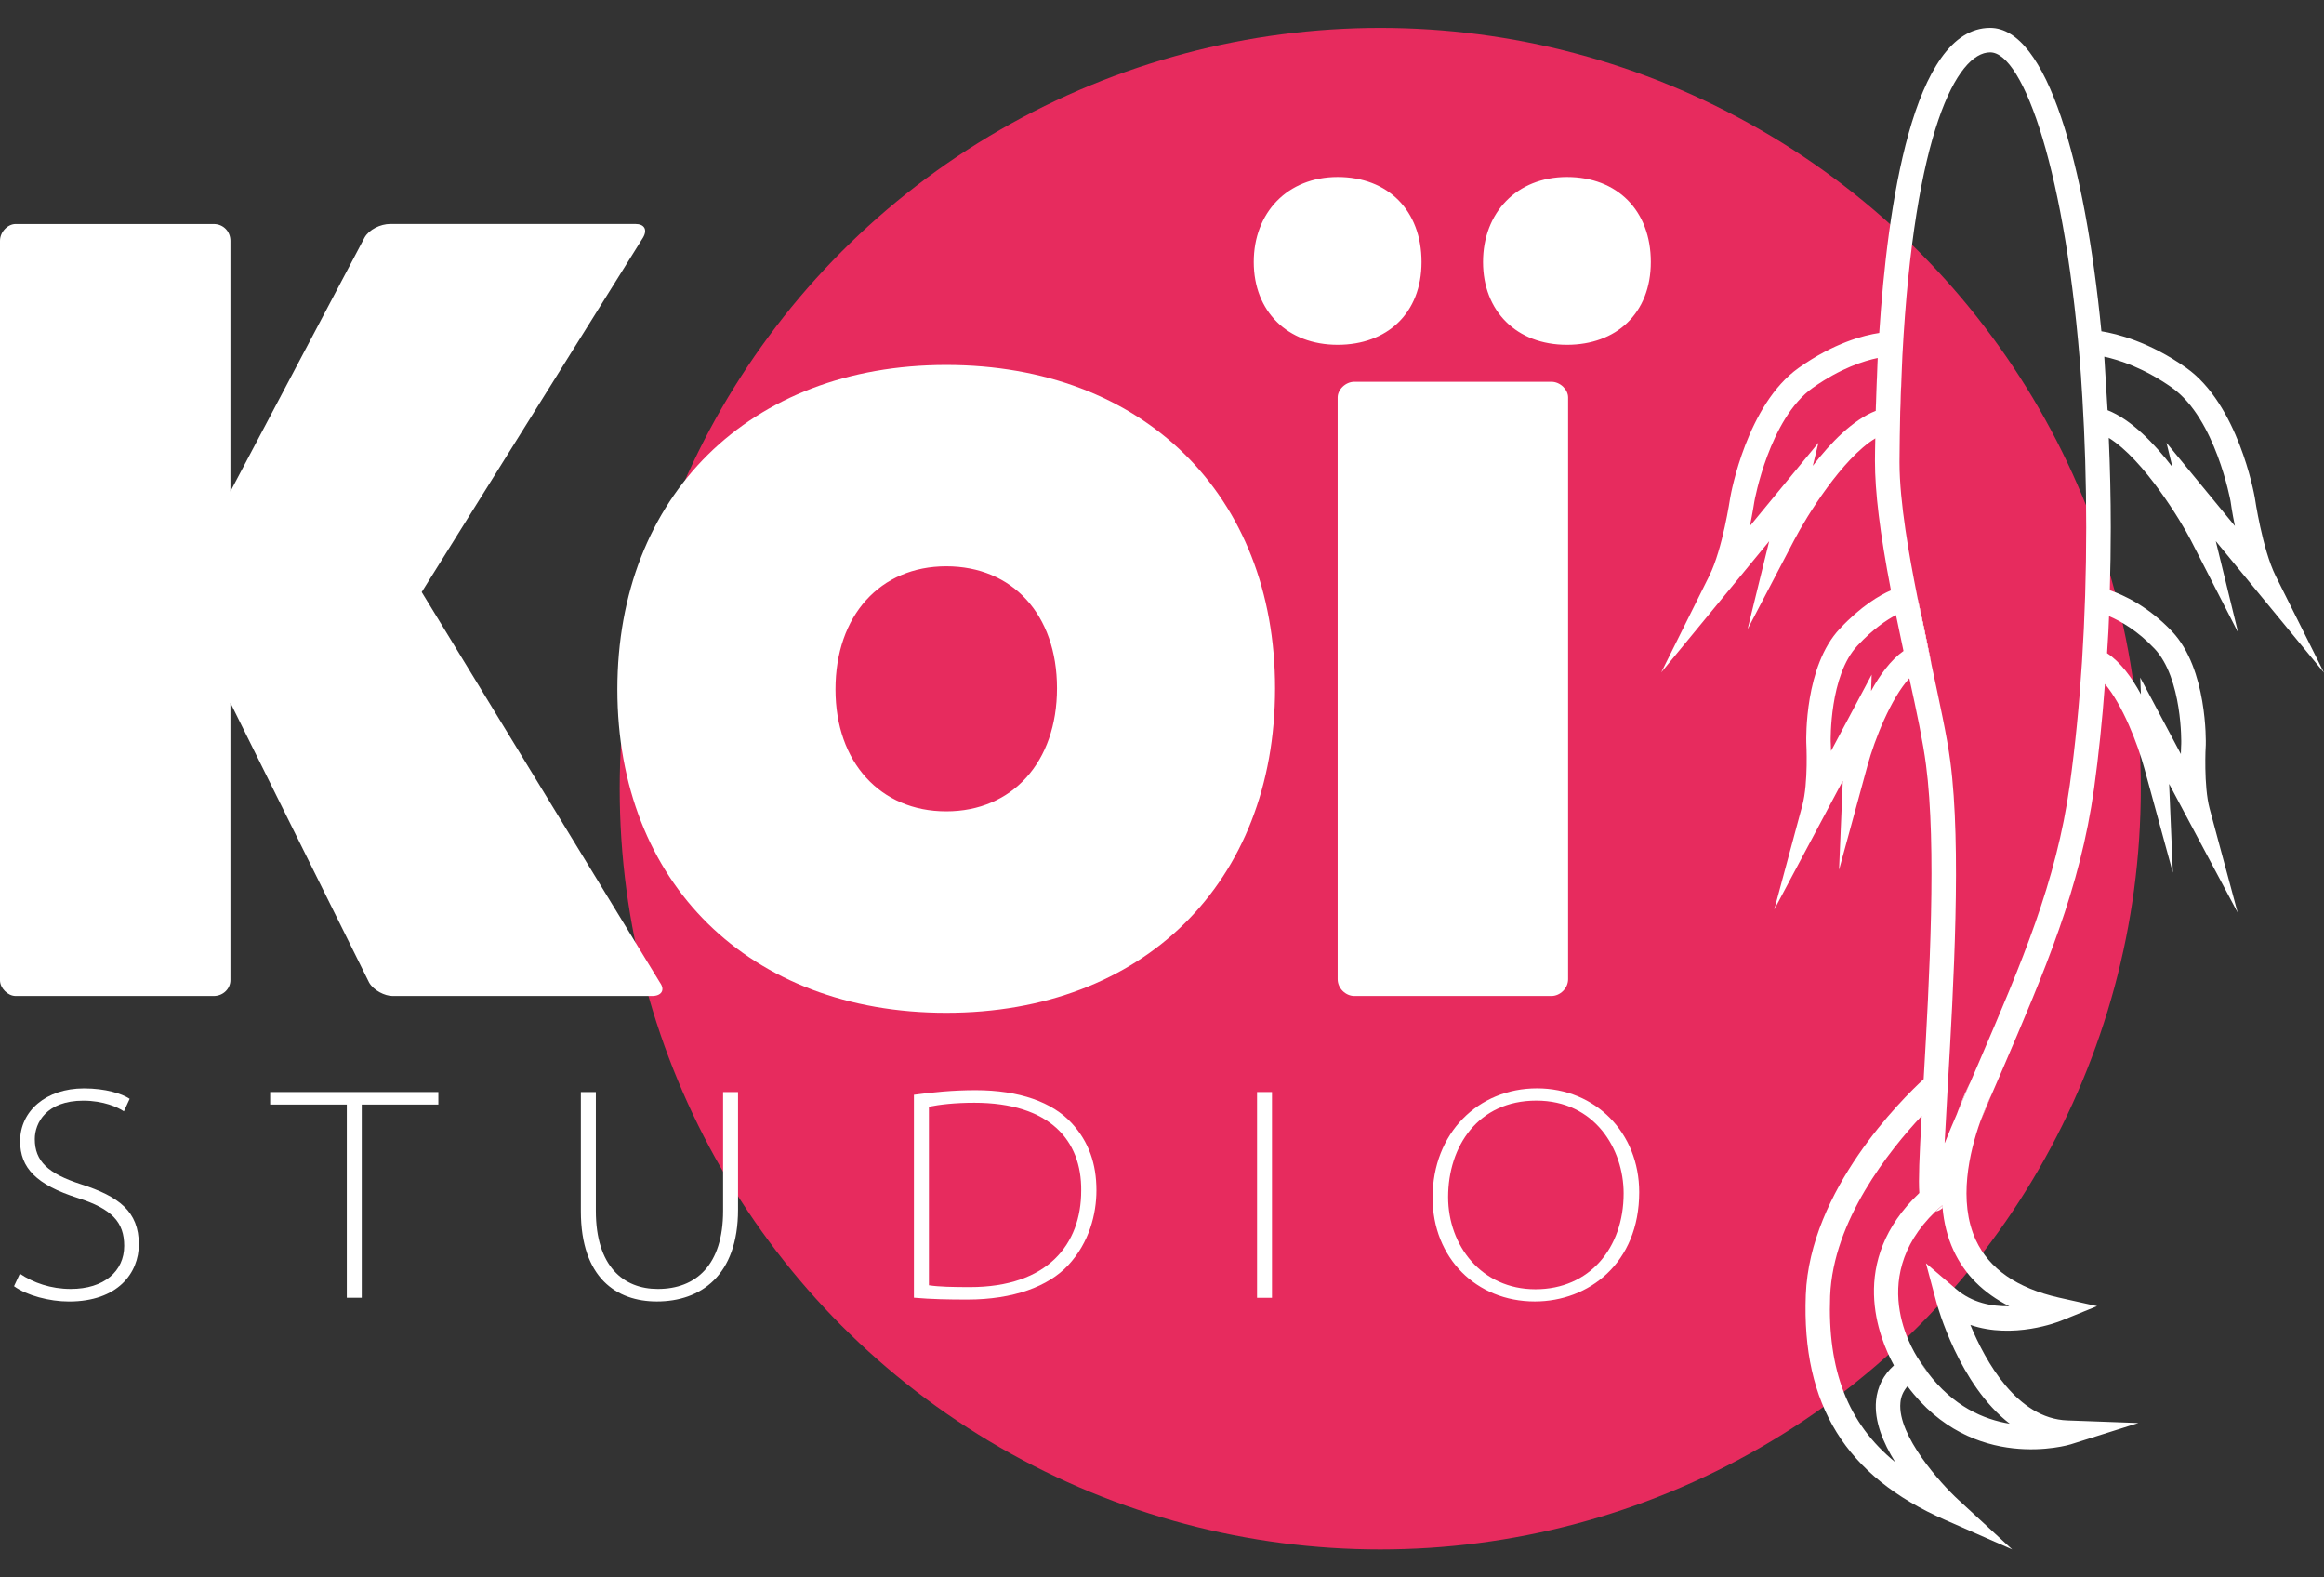
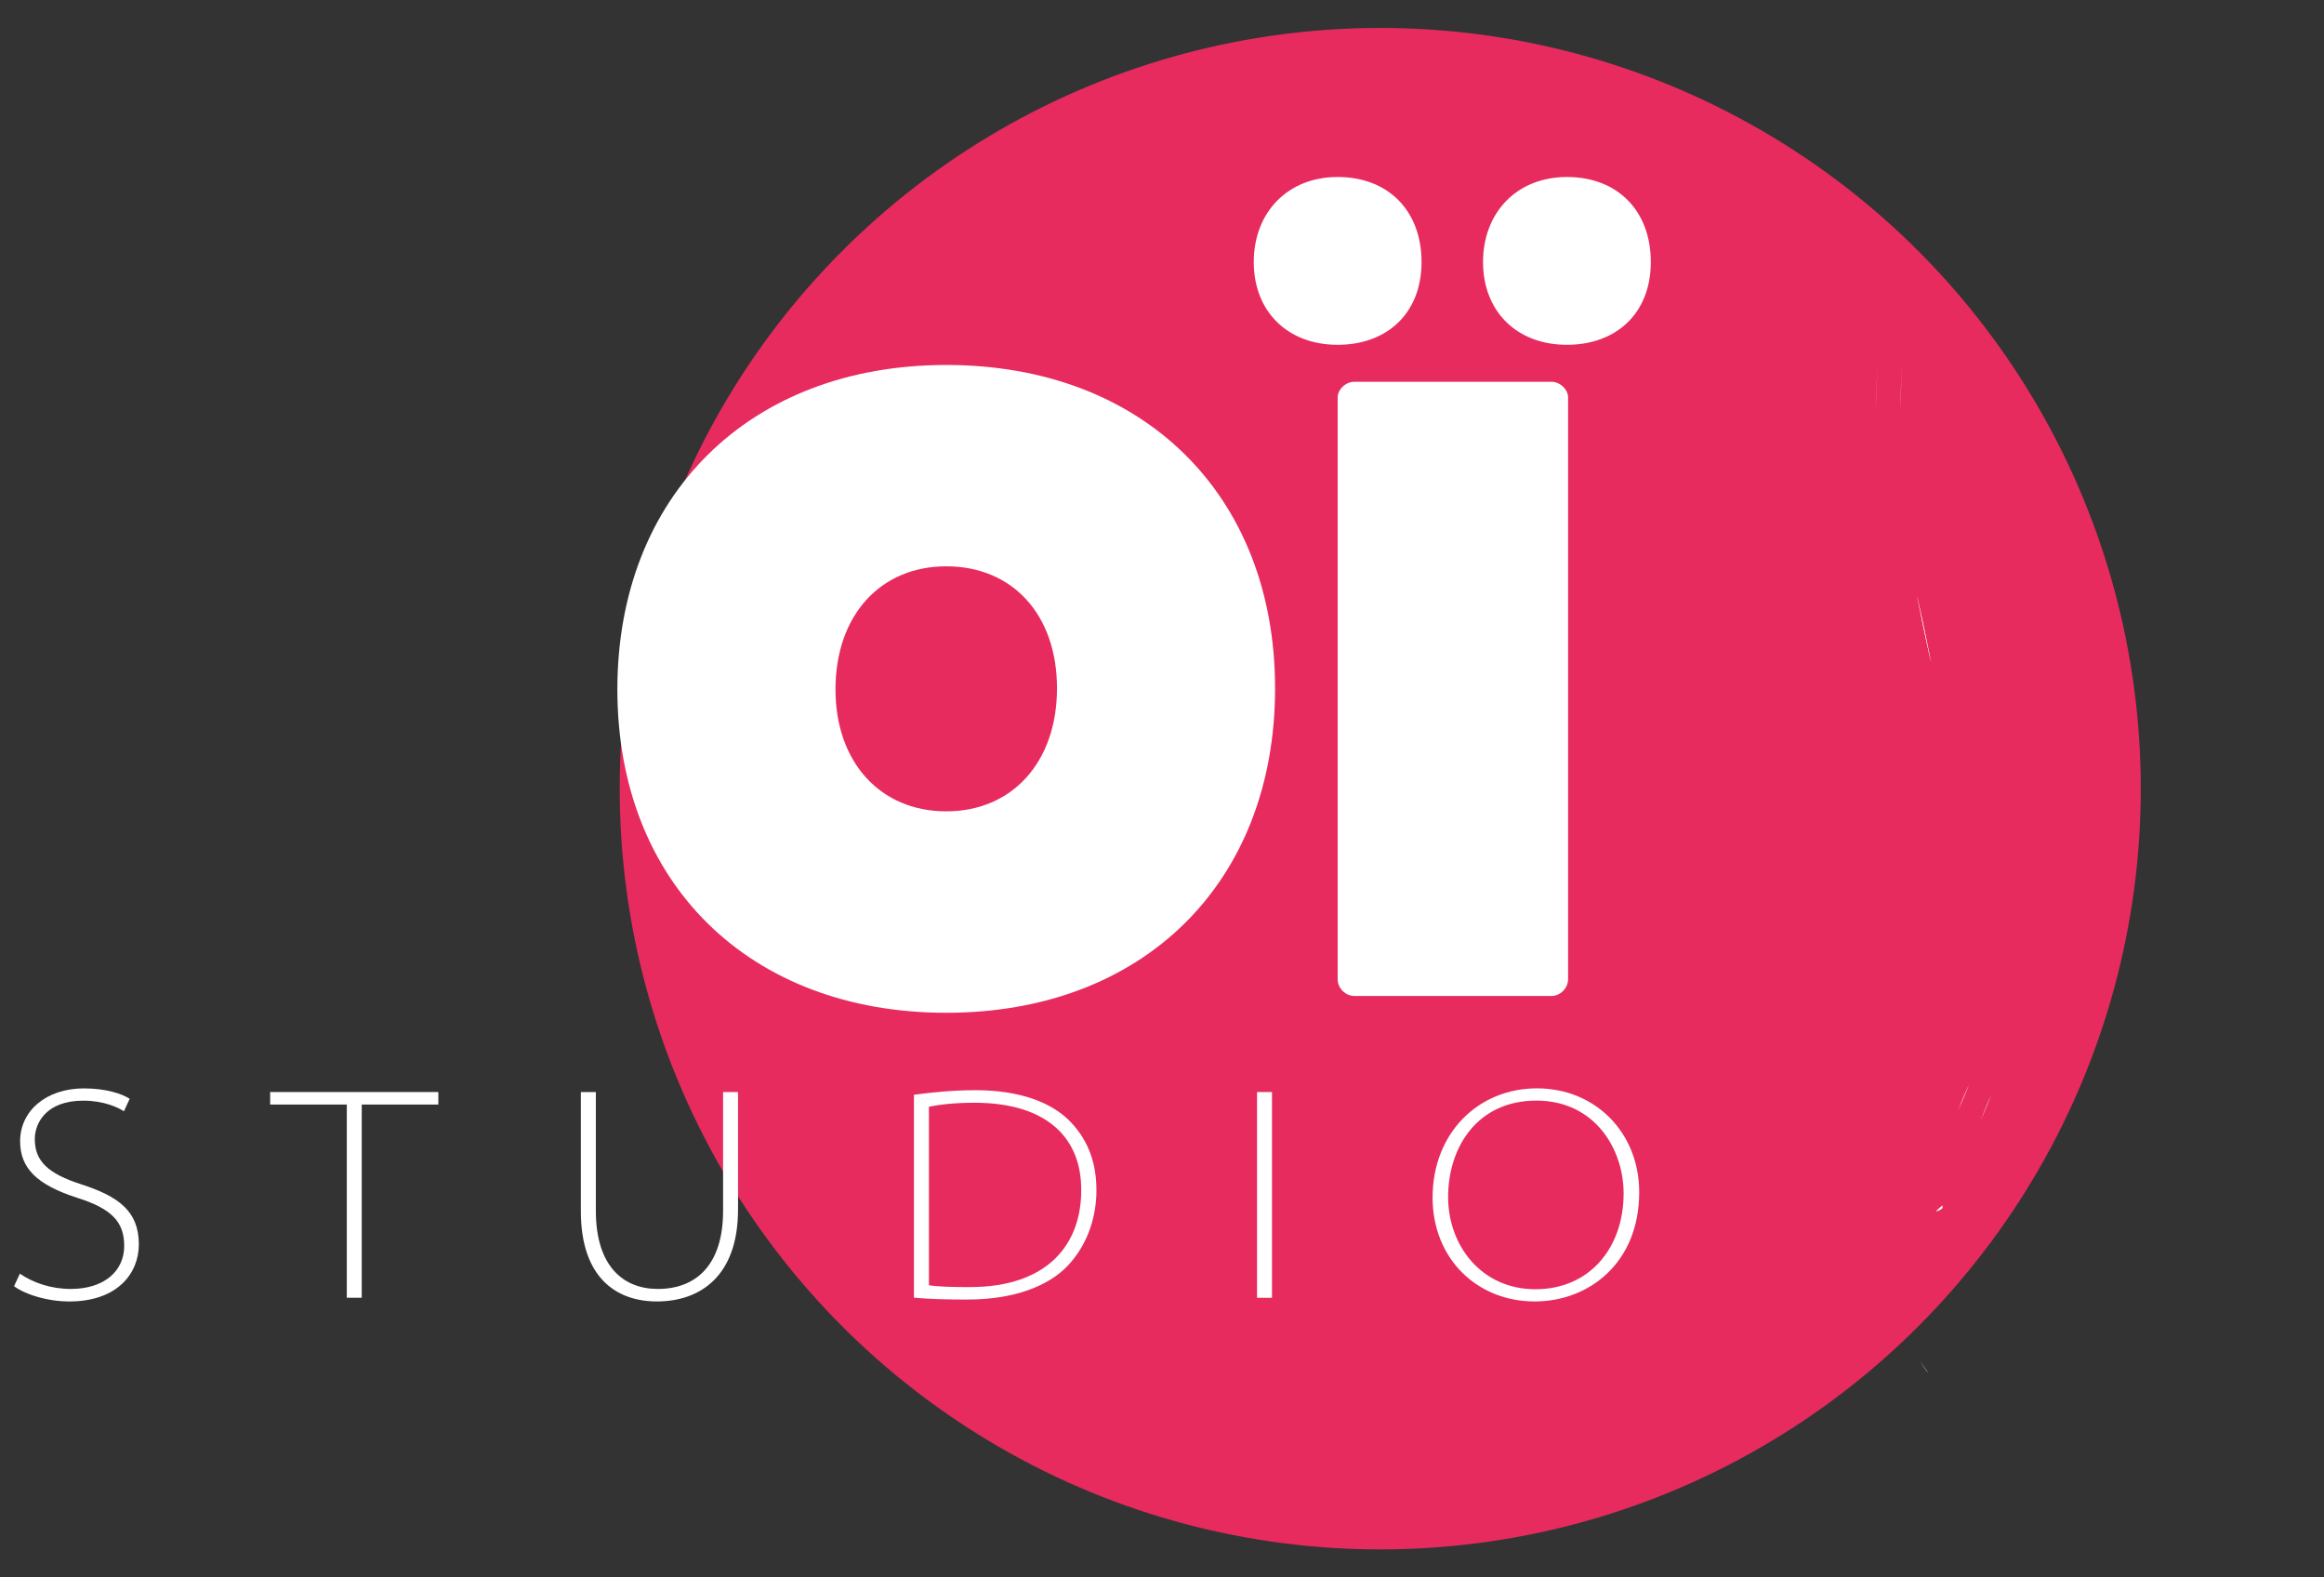
<svg xmlns="http://www.w3.org/2000/svg" id="Calque_1" data-name="Calque 1" viewBox="0 0 466.67 316.67">
  <rect x="0" y="0" width="466.67" height="316.67" fill="#333333" stroke="none" />
  <defs>
    <style> .cls-1 { fill: #fff; } .cls-2 { fill: #e72b5e; } </style>
  </defs>
  <circle class="cls-2" cx="277.16" cy="158.33" r="152.72" />
  <g>
-     <path class="cls-1" d="M132.52,197.25c1.12,1.57.23,2.7-1.57,2.7h-52.11c-1.57,0-3.82-1.12-4.72-2.7l-27.85-56.15v55.7c0,1.57-1.35,3.15-3.37,3.15H3.14C1.57,199.94,0,198.37,0,196.8V48.34C0,46.54,1.57,44.97,3.14,44.97h39.76c2.02,0,3.37,1.57,3.37,3.37v50.31l26.95-50.99c.9-1.57,3.15-2.7,5.17-2.7h49.19c1.8,0,2.47,1.12,1.57,2.7l-44.47,71.2,47.84,78.39Z" />
    <path class="cls-1" d="M256.04,138.18c0,39.08-26.5,65.14-66.03,65.14s-66.04-26.05-66.04-64.91,26.5-65.14,66.04-65.14,66.03,26.05,66.03,64.91ZM167.77,138.4c0,14.6,8.99,24.48,22.24,24.48s22.24-9.88,22.24-24.71-8.98-24.48-22.24-24.48-22.24,9.88-22.24,24.71Z" />
    <path class="cls-1" d="M268.61,69.22c-10.11,0-16.85-6.74-16.85-16.62s6.74-17.07,16.85-17.07,16.84,6.74,16.84,17.07-6.96,16.62-16.84,16.62ZM311.51,76.64c1.8,0,3.37,1.57,3.37,3.15v116.79c0,1.8-1.57,3.37-3.37,3.37h-39.53c-1.8,0-3.37-1.57-3.37-3.37v-116.79c0-1.57,1.57-3.15,3.37-3.15h39.53ZM314.65,69.22c-10.11,0-16.85-6.74-16.85-16.62s6.74-17.07,16.85-17.07,16.84,6.74,16.84,17.07-6.96,16.62-16.84,16.62Z" />
  </g>
  <g id="Carpe">
    <path class="cls-1" d="M385,119.95h.02l.09.42c.37,1.73,1.34,6.05,2.34,11.06l.33,1.66-.37-1.69c-.8-3.7-1.62-7.55-2.39-11.39l-.02-.07Z" />
    <path class="cls-1" d="M381.65,79.54c-.02,1.03-.05,2.09-.09,3.16l.37-9.63-.28,6.47Z" />
    <g>
      <path class="cls-1" d="M397.75,224.91c.7-1.69,1.43-3.38,2.09-4.99-.37.73-1.2,2.53-2.09,4.99ZM388.71,243.2c.49-.07.94-.3,1.36-.68,0-.16-.02-.35-.02-.54-.47.4-.91.8-1.34,1.22ZM385.03,120.02c.77,3.84,1.59,7.69,2.39,11.39l.37,1.69-.33-1.66c-1.01-5.02-1.97-9.33-2.34-11.06l-.09-.42h-.02l.02.07ZM376.75,79.31c-.02,1.01-.07,2.02-.09,3.02l.35-9.49-.26,6.47Z" />
-       <path class="cls-1" d="M377.36,66.84c-3.12.47-9.09,1.99-16.17,7.01-10.38,7.34-13.62,25.24-13.76,26.09-.02.09-1.5,10.27-4.22,15.7l-9.63,19.36,21.68-26.35-4.34,17.67,9.38-17.93c2.48-4.76,9.63-16.34,16.27-20.39-.05,1.5-.05,3-.07,4.52,0,6.19.96,14.3,3.21,25.99-2.27.98-5.98,3.14-10.27,7.71-7.08,7.48-6.75,22.1-6.73,22.81,0,.07.45,8.11-.8,12.68l-5.63,20.88,13.76-25.83-.75,17.86,5.72-20.96c1.43-5.23,4.69-13.45,8.39-17.49,1.48,6.73,2.79,12.96,3.35,17.37,2.16,16.27.68,43.11-.47,63.1-4.27,3.91-22.88,22.27-23.67,43.32-.84,22.08,8.04,36.43,27.99,45.17l13.45,5.91-10.81-9.96c-3.45-3.16-12.26-12.89-11.63-19.48.09-1.24.59-2.34,1.43-3.31,13.1,17.6,32.53,11.74,32.75,11.67l13.6-4.29-14.25-.52c-10.1-.35-16.45-11.86-19.48-19.17,8.63,2.95,17.7-.63,18.17-.82l7.27-2.95-7.66-1.71c-8.39-1.9-13.99-5.77-16.67-11.53-3.63-7.85-1.29-17.74.89-23.84.02-.07.05-.16.09-.23.89-2.46,1.71-4.27,2.09-4.99.05-.12.09-.19.12-.26.02-.07.05-.12.05-.12.63-1.45,1.27-2.93,1.88-4.34,8.81-20.51,15.78-36.71,18.61-56.91.91-6.61,1.64-13.64,2.18-20.98,3.52,4.2,6.56,11.95,7.92,16.97l5.72,20.91-.75-17.81,13.76,25.83-5.63-20.88c-1.22-4.55-.8-12.61-.77-12.77.02-.63.33-15.24-6.73-22.74-4.85-5.13-9.87-7.41-12.54-8.32.12-4.17.19-8.37.19-12.61,0-5.98-.14-12-.4-17.98,7.03,4.34,14.58,16.85,16.45,20.49l9.52,18.59-4.48-18.35,21.73,26.42-9.7-19.41c-2.7-5.44-4.17-15.61-4.2-15.78-.14-.77-3.38-18.68-13.76-26.02-7.41-5.23-13.92-6.84-17.04-7.34-3.3-33.59-10.9-60.9-22.34-60.9-15.59,0-20.63,36.07-22.27,61.23ZM364.02,93.51l1.13-4.62-13.76,16.71c.56-2.74.87-4.76.89-4.9.02-.16,3.02-16.69,11.74-22.85,5.58-3.94,10.29-5.41,13.03-5.98,0,.19-.02.38-.02.56l-.02.4-.35,9.49v.16c-4.59,1.8-9.05,6.38-12.63,11.02ZM375.72,138.77l.12-3.33-8.16,15.33c-.02-1.13-.07-1.85-.07-1.95,0-.12-.28-13.22,5.39-19.22,3.16-3.38,5.91-5.18,7.71-6.12.02.12.05.26.09.37.47,2.32.96,4.59,1.43,6.84-2.55,1.8-4.76,4.83-6.52,8.06ZM390.06,242.52h.02c.26,2.88.94,5.79,2.2,8.51,2.23,4.83,6,8.58,11.2,11.2-3.49.07-7.48-.68-10.69-3.45l-6.05-5.18,2.06,7.69c.23.87,4.59,16.71,14.77,24.52-5.18-.82-11.37-3.45-16.55-10.36-.47-.63-.94-1.31-1.41-2.04l-.07-.12c-.49-.68-11.37-16.15,3.12-30.1h.02c.42-.42.87-.82,1.34-1.22,0,.19.02.38.02.54ZM385.42,239.49c-14.49,13.74-8.11,29.14-5.11,34.62-2.11,1.9-3.33,4.31-3.59,7.06-.4,4.1,1.43,8.49,3.84,12.35-9.52-7.78-13.62-18.49-13.06-33.36.59-15.12,11.91-29.25,18.38-36.14-.47,8.27-.66,12.87-.47,15.47ZM432.61,130.19c5.67,6,5.41,19.1,5.39,19.17,0,.09-.05.84-.07,2.02l-8.16-15.35.14,3.35c-1.83-3.35-4.1-6.47-6.8-8.25.23-3.35.35-5.77.4-7.43,2.3.98,5.72,2.91,9.09,6.49ZM436.17,77.85c8.72,6.16,11.72,22.69,11.74,22.78.02.19.3,2.23.87,4.97l-13.74-16.71,1.2,4.88c-3.7-4.81-8.3-9.56-13.03-11.42l-.66-10.74c2.95.63,7.97,2.25,13.62,6.23ZM417.89,75.86l.26,4.03c.49,8.09.77,16.76.77,25.99,0,18.38-1.15,36.26-3.3,51.73-2.74,19.55-9.59,35.49-18.24,55.65-.56,1.31-1.15,2.65-1.73,4.01-.02.05-.09.19-.21.42-.7,1.71-1.45,3.47-2.23,5.25-.09.21-.16.47-.26.7-.82,1.88-1.62,3.8-2.41,5.77-.02.02-.02.05-.05.07.19-3.47.4-7.43.63-11.37,1.17-20.32,2.77-48.15.52-65.19-.33-2.51-.87-5.53-1.55-8.88-.68-3.33-1.45-6.94-2.25-10.69,0-.02-.02-.07-.02-.09l-.02-.16-.37-1.69c-.8-3.7-1.62-7.55-2.39-11.39l-.02-.07h.02l-.09-.45c-1.52-7.64-3.52-18.61-3.52-26.63v-.3c.02-3.33.07-6.63.14-9.8v-.07c.05-1.08.07-2.13.09-3.16l.28-6.47.07-1.69c2.39-44.89,10.97-60.87,17.63-60.87s15.31,24.24,18.26,65.35Z" />
    </g>
-     <path class="cls-1" d="M385,119.95h.02l.09.42c.37,1.73,1.34,6.05,2.34,11.06l.33,1.66-.37-1.69c-.8-3.7-1.62-7.55-2.39-11.39l-.02-.07Z" />
+     <path class="cls-1" d="M385,119.95h.02l.09.42c.37,1.73,1.34,6.05,2.34,11.06l.33,1.66-.37-1.69c-.8-3.7-1.62-7.55-2.39-11.39Z" />
    <path class="cls-1" d="M395.43,217.7c-.7,1.71-1.45,3.47-2.23,5.25.94-2.58,1.83-4.45,2.23-5.25Z" />
    <path class="cls-1" d="M385.63,273.41l1.45,2.02-.05.02c-.47-.63-.94-1.31-1.41-2.04Z" />
  </g>
  <g>
    <path class="cls-1" d="M3.98,255.69c2.7,1.84,6.25,3.07,10.23,3.07,6.68,0,10.73-3.55,10.73-8.64,0-4.72-2.39-7.42-9.32-9.62-8.27-2.64-11.58-6.01-11.58-11.4,0-6.07,5.21-10.6,12.81-10.6,4.35,0,7.6,1.04,9.19,2.09l-1.16,2.51c-1.17-.8-4.11-2.14-8.15-2.14-7.42,0-9.74,4.47-9.74,7.72,0,4.41,2.63,6.93,9.31,9.07,7.54,2.45,11.58,5.4,11.58,12.07,0,5.7-4.17,11.46-14.03,11.46-3.92,0-8.52-1.22-11.03-3.07l1.17-2.51Z" />
    <path class="cls-1" d="M69.63,221.74h-15.38v-2.51h33.77v2.51h-15.38v38.79h-3v-38.79Z" />
    <path class="cls-1" d="M119.65,219.23v23.84c0,11.21,5.58,15.69,12.44,15.69,7.66,0,13.11-4.78,13.11-15.69v-23.84h3v23.59c0,13.3-7.54,18.45-16.3,18.45-8.03,0-15.26-4.66-15.26-18.14v-23.9h3Z" />
    <path class="cls-1" d="M183.52,219.78c3.68-.49,7.78-.92,12.38-.92,8.76,0,15.44,2.39,19.31,6.62,3.43,3.74,4.96,8.15,4.96,13.48,0,4.72-1.41,10.48-5.7,15.07-3.98,4.23-10.97,6.86-20.23,6.86-3.74,0-7.17-.06-10.72-.37v-40.75ZM186.53,258.02c1.96.31,4.9.37,8.21.37,15.69,0,22.37-8.64,22.37-19.36.12-10.11-6.37-17.65-21.45-17.65-3.98,0-6.99.37-9.13.8v35.85Z" />
    <path class="cls-1" d="M255.42,219.23v41.31h-3v-41.31h3Z" />
    <path class="cls-1" d="M329.16,239.33c0,14.28-10.17,21.94-20.96,21.94-11.77,0-20.53-8.76-20.53-20.84,0-12.99,9.19-21.94,20.96-21.94s20.53,8.95,20.53,20.84ZM290.79,240.31c0,9.74,6.68,18.51,17.53,18.51s17.71-8.28,17.71-19.24c0-8.95-5.82-18.63-17.53-18.63s-17.71,9.19-17.71,19.37Z" />
  </g>
</svg>